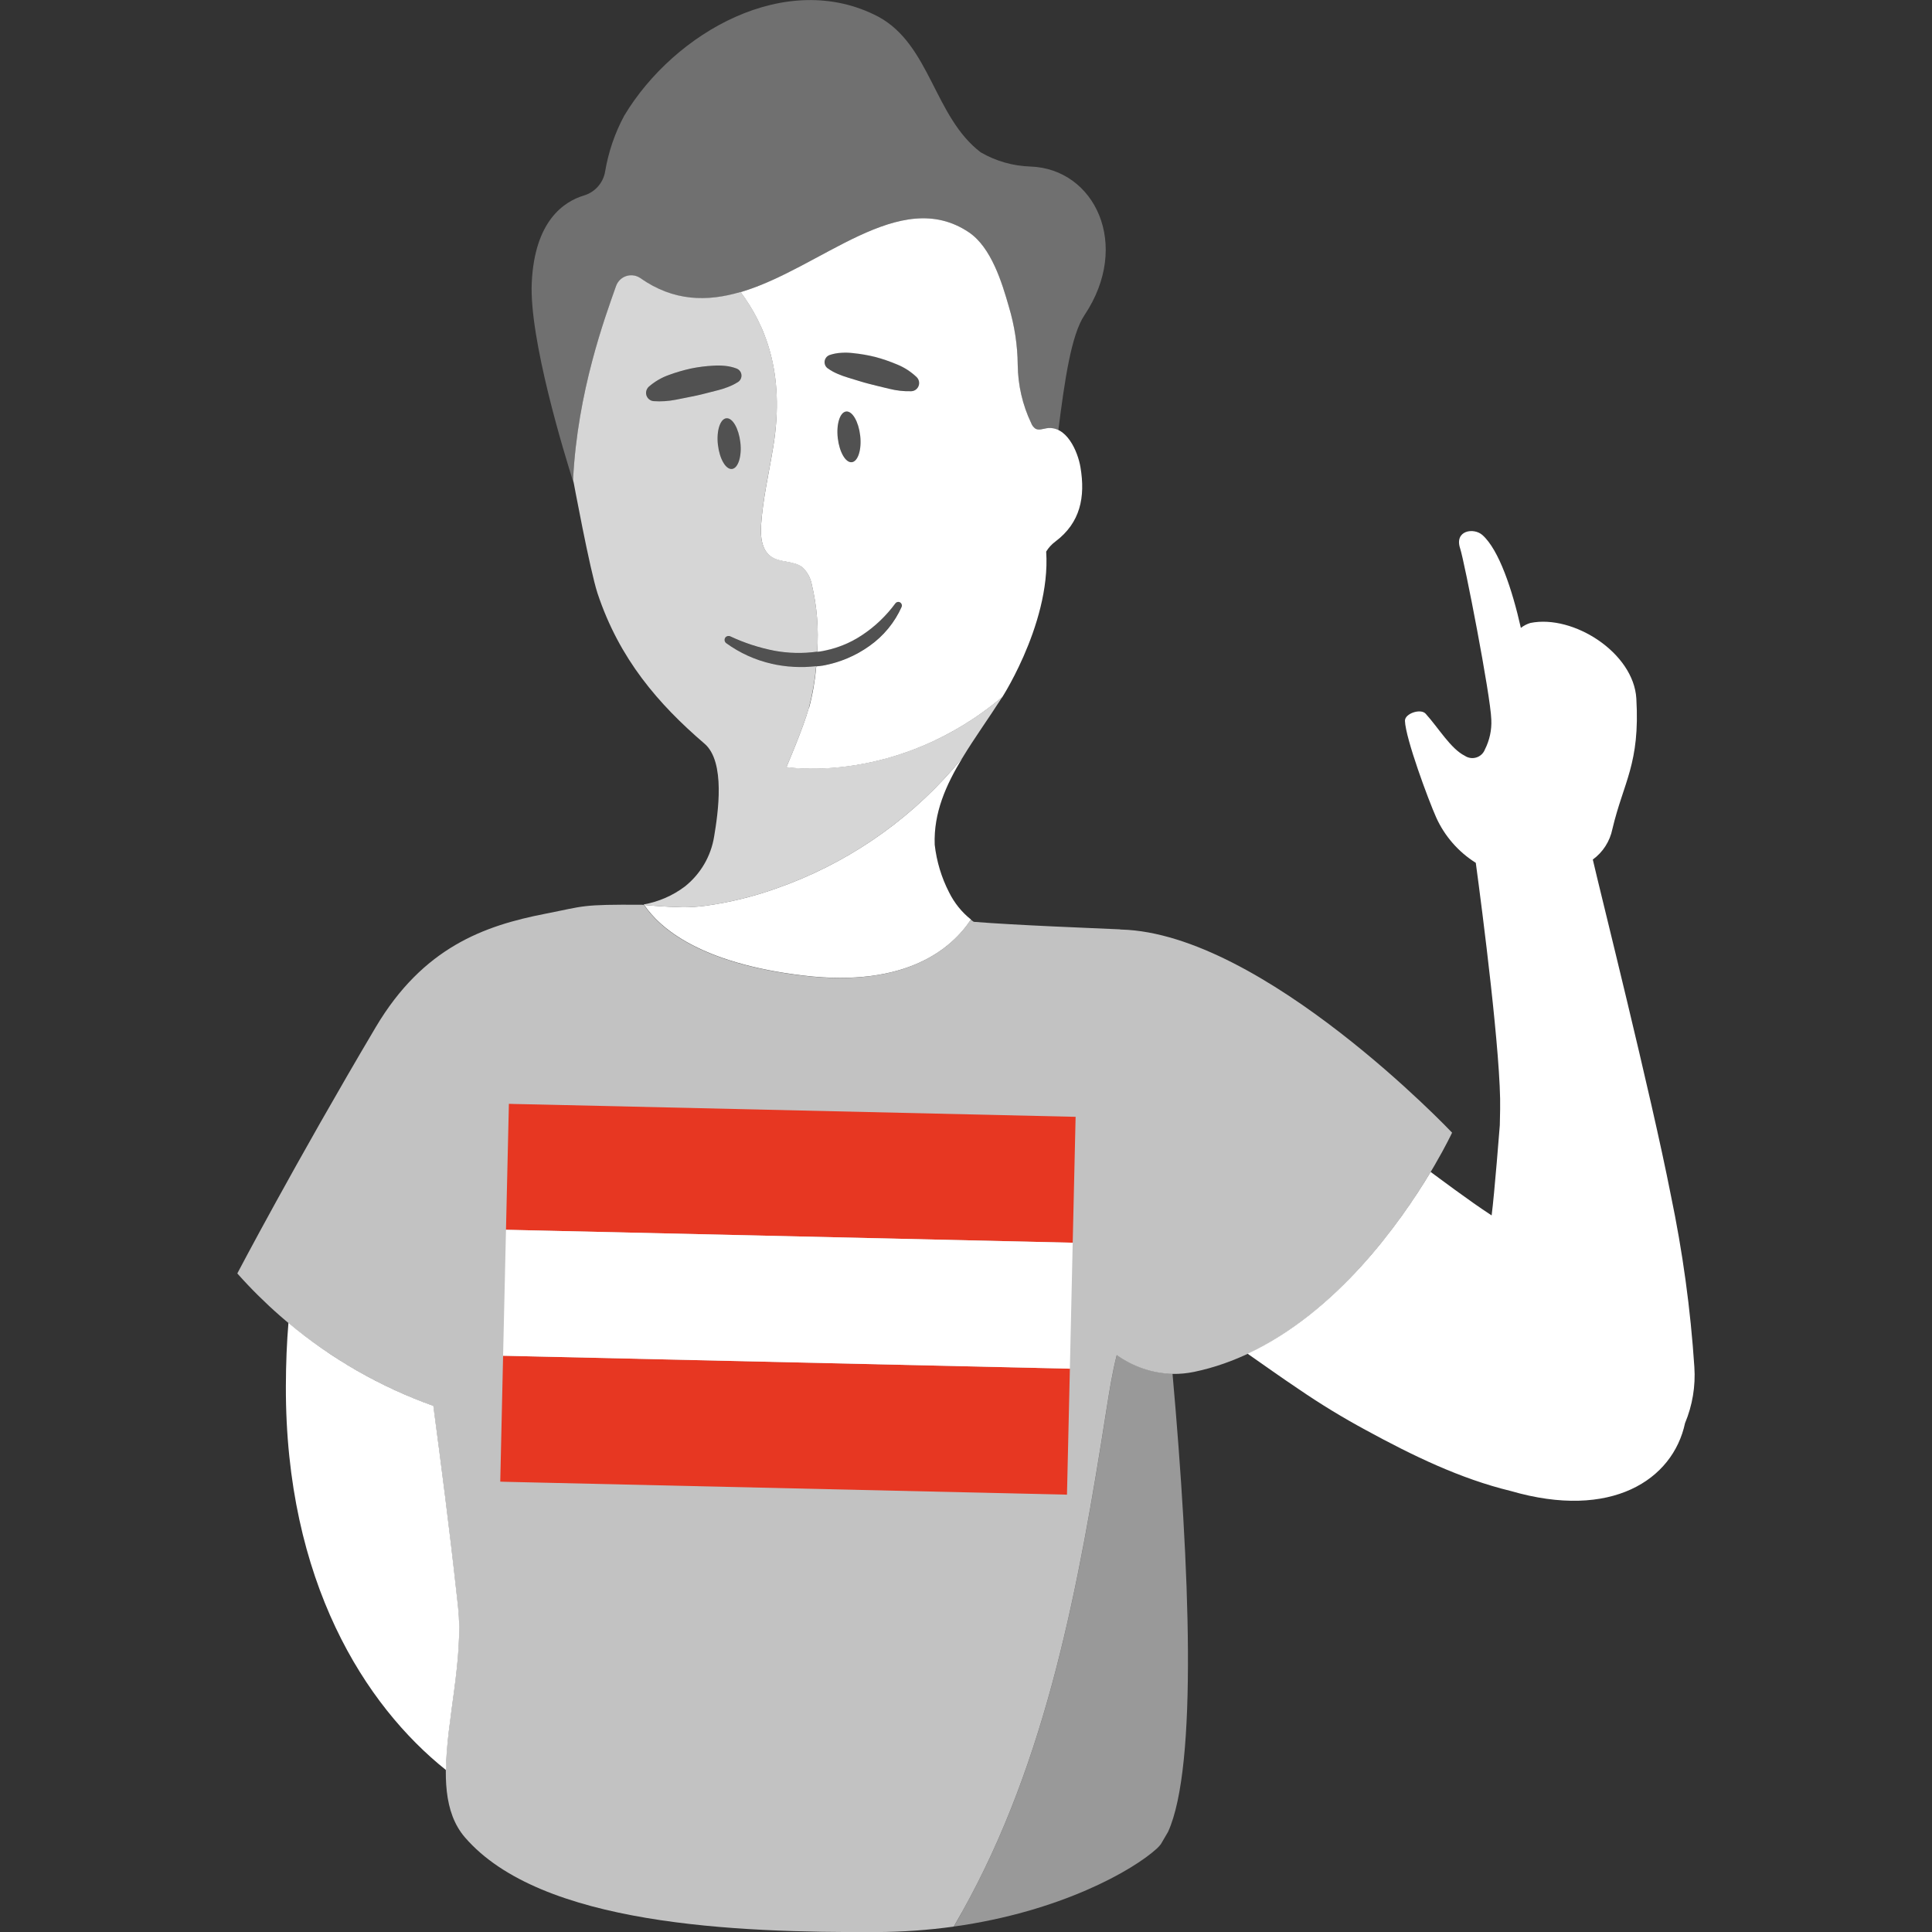
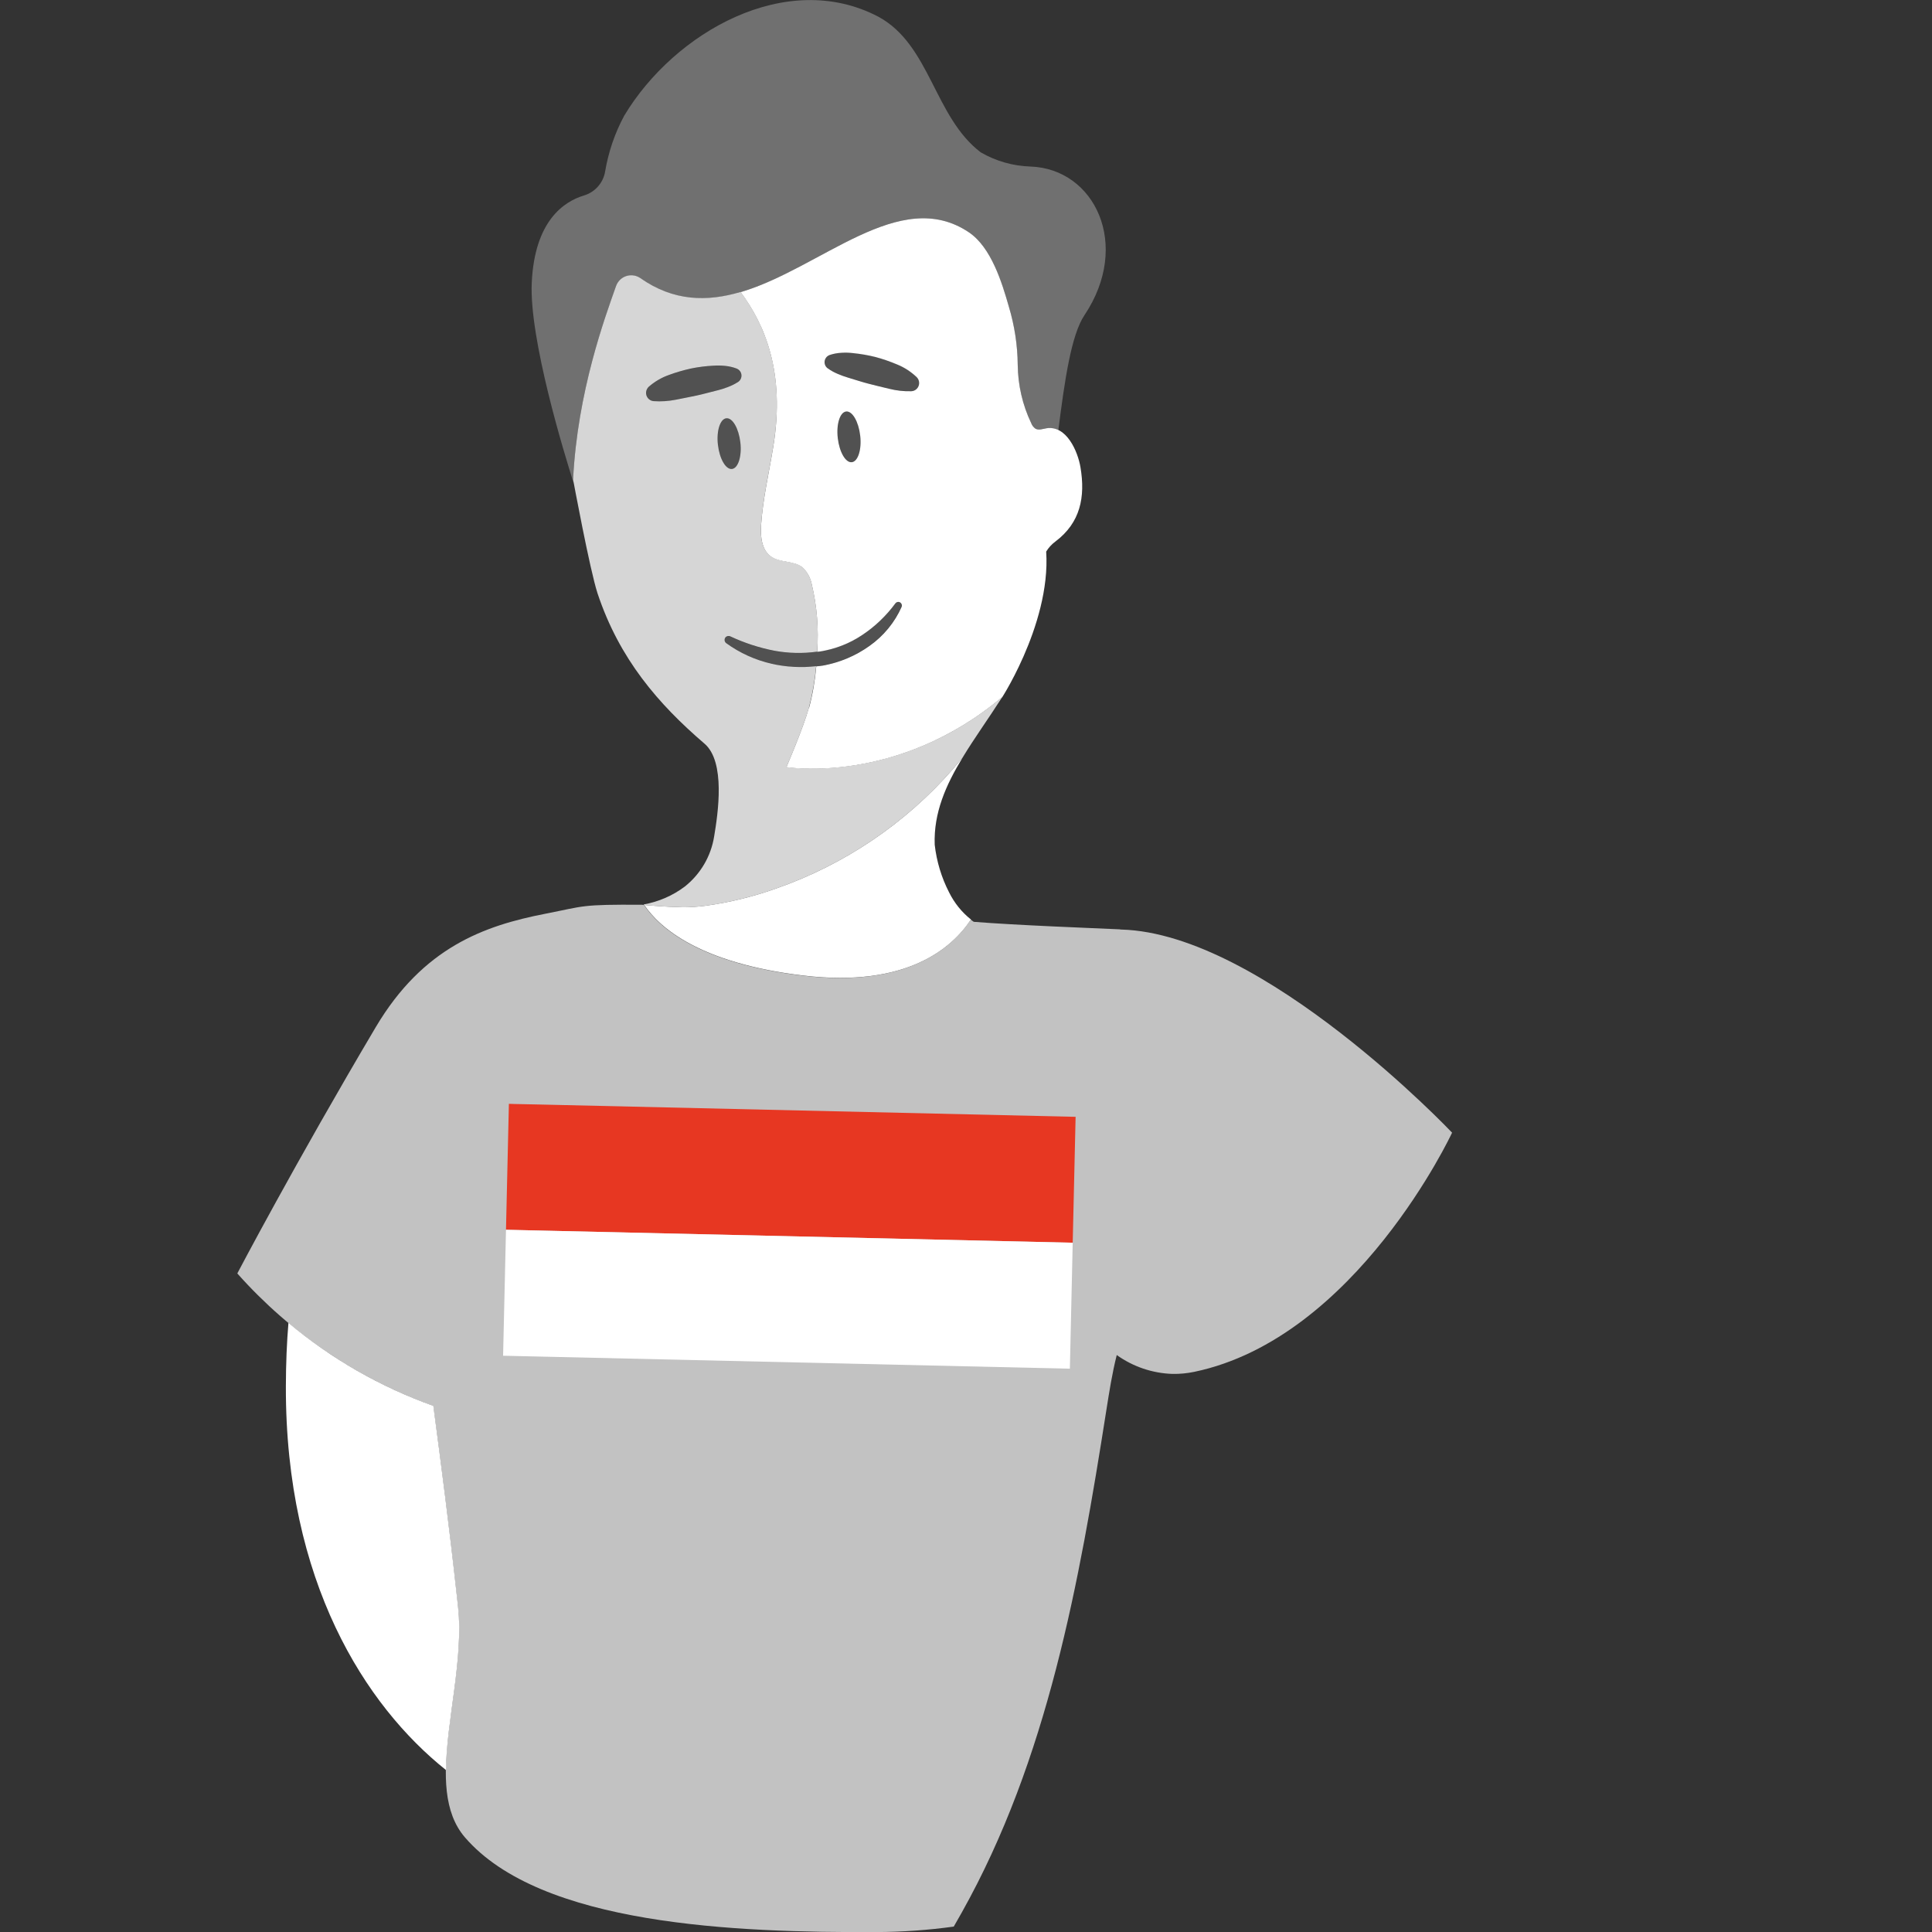
<svg xmlns="http://www.w3.org/2000/svg" viewBox="0 0 300 300">
  <rect x="0" y="0" width="300" height="300" fill="#333333" stroke="none" />
  <g fill="#fff">
    <path d="m 125.6 109.91 c -.88 3.17 -3.49 9.21 -3.49 9.21 s 17.16 2.86 33.51 -10.88 c -.02 .04 -.04 .08 -.06 .11 -.96 1.5 7.66 -11.09 6.89 -22.7 .37 -.61 .86 -1.14 1.44 -1.57 3.87 -2.91 4.67 -6.9 3.88 -11.55 -.41 -2.42 -2.15 -6.51 -5.26 -6.03 -.58 .09 -1.2 .35 -1.72 .07 -.3 -.21 -.54 -.51 -.66 -.85 -1.36 -2.84 -2.07 -5.95 -2.1 -9.1 -.03 -3.04 -.5 -6.07 -1.37 -8.98 -1.08 -3.77 -2.73 -9.2 -6.19 -11.55 -10.77 -7.28 -22.95 5.58 -35.47 9.27 3.67 4.92 6.98 12.35 5.07 24.01 -.66 4.05 -1.61 8.06 -1.89 12.16 -.12 1.78 .08 3.86 1.54 4.89 1.43 1.01 3.55 .6 4.91 1.7 .71 .69 1.2 1.57 1.4 2.54 .83 3.45 1.11 7.01 .86 10.55 .15 -.02 .3 -.03 .45 -.05 2.33 -.37 4.56 -1.23 6.53 -2.55 2 -1.32 3.74 -2.99 5.16 -4.92 l .01 -.01 c .19 -.24 .54 -.29 .78 -.1 .2 .15 .27 .42 .18 .66 -1.08 2.42 -2.8 4.51 -4.96 6.04 -2.17 1.56 -4.67 2.61 -7.3 3.08 -.33 .06 -.66 .08 -.99 .11 -.19 2.17 -.56 4.33 -1.12 6.44 z m 5.79 -46.01 c .96 -.11 1.93 1.57 2.18 3.74 s -.34 4.02 -1.3 4.13 -1.93 -1.57 -2.18 -3.74 .34 -4.03 1.3 -4.13 z m 10.09 -3.15 c -1.15 .03 -2.29 -.1 -3.41 -.38 -1.07 -.27 -2.15 -.5 -3.21 -.79 -1.06 -.27 -2.11 -.63 -3.17 -.94 -.54 -.16 -1.07 -.35 -1.58 -.57 -.55 -.23 -1.07 -.51 -1.56 -.86 l -.02 -.01 c -.53 -.38 -.65 -1.12 -.27 -1.65 .14 -.2 .35 -.35 .58 -.43 .59 -.2 1.21 -.31 1.83 -.34 .6 -.04 1.2 -.02 1.79 .05 1.18 .12 2.35 .32 3.5 .61 1.15 .31 2.27 .7 3.36 1.16 1.13 .46 2.15 1.13 3.03 1.97 .5 .5 .5 1.31 0 1.81 -.23 .23 -.53 .36 -.85 .37 z" />
    <path d="m 162.5 66.5 c -.58 .09 -1.2 .35 -1.72 .07 -.3 -.21 -.54 -.51 -.66 -.85 -1.36 -2.84 -2.07 -5.95 -2.1 -9.1 -.03 -3.04 -.5 -6.07 -1.37 -8.98 -1.08 -3.77 -2.73 -9.2 -6.19 -11.55 -10.76 -7.28 -22.94 5.58 -35.46 9.27 -5.18 1.53 -10.41 1.49 -15.62 -2.19 -1.16 -.75 -2.71 -.42 -3.46 .74 -.12 .18 -.21 .37 -.28 .58 -1.68 4.78 -5.97 16.31 -6.65 29.98 0 0 .04 .24 .12 .66 -1.53 -4.8 -6.95 -22.53 -6.54 -31.25 .45 -9.56 4.97 -12.58 8.09 -13.52 1.72 -.51 3 -1.95 3.3 -3.71 .51 -3.04 1.51 -5.98 2.97 -8.69 7.79 -12.97 25.2 -22.85 39.47 -15.36 8.06 4.37 8.65 15.55 15.89 21.06 2.36 1.36 5.01 2.12 7.73 2.2 10 .36 15.66 12.19 8.38 23.07 -2.05 3.05 -3.07 10.04 -4.06 17.86 -.57 -.28 -1.21 -.38 -1.84 -.28 z" opacity=".3" />
    <path d="m 67.29 218.29 c 1.15 8.68 2.46 18.62 3.71 30.08 .04 .37 .08 .73 .12 1.1 .89 8.13 -1.79 17.61 -1.87 25.38 -12.51 -9.98 -24.94 -29.25 -24.86 -59.6 .01 -3.62 .15 -6.87 .4 -9.84 6.68 5.6 14.3 9.96 22.5 12.89 z" />
-     <path d="m 149.35 296.97 c 13.32 -23.74 18.24 -51.15 22.46 -78.04 .45 -2.85 .9 -5.73 1.61 -8.53 2.53 1.81 5.54 2.82 8.65 2.93 2.68 30.13 3.93 60.91 -.69 71.11 -.37 .65 -.75 1.29 -1.13 1.93 -.18 .23 -.38 .45 -.59 .65 -3.72 3.41 -15 9.83 -31.54 12.13 .42 -.73 .83 -1.44 1.24 -2.18 z" opacity=".5" />
    <path d="m 130.1 68.02 c .24 2.17 1.22 3.85 2.18 3.74 s 1.54 -1.96 1.29 -4.13 -1.22 -3.85 -2.18 -3.74 -1.54 1.96 -1.3 4.13" opacity=".15" />
    <path d="m 111.48 69.08 c .24 2.17 1.22 3.85 2.18 3.74 s 1.54 -1.96 1.3 -4.13 -1.22 -3.85 -2.18 -3.74 -1.54 1.96 -1.29 4.13" opacity=".15" />
    <path d="m 114.39 57.24 c -.58 -.22 -1.19 -.36 -1.81 -.42 -.59 -.07 -1.19 -.08 -1.79 -.03 -1.19 .06 -2.36 .22 -3.53 .45 -1.16 .26 -2.3 .6 -3.41 1 -1.15 .41 -2.2 1.03 -3.12 1.83 -.52 .48 -.56 1.29 -.09 1.81 .22 .24 .52 .39 .84 .41 h .02 c 1.15 .08 2.3 0 3.42 -.22 1.08 -.22 2.17 -.41 3.24 -.65 1.08 -.23 2.13 -.54 3.21 -.8 .55 -.13 1.08 -.3 1.61 -.5 .56 -.2 1.1 -.47 1.6 -.79 l .02 -.01 c .55 -.36 .7 -1.09 .34 -1.64 -.13 -.2 -.33 -.36 -.55 -.45" opacity=".15" />
    <path d="m 128.55 57.2 c .49 .34 1.01 .63 1.56 .86 .51 .23 1.04 .42 1.58 .57 1.06 .31 2.11 .67 3.17 .94 1.06 .29 2.14 .52 3.21 .79 1.11 .27 2.26 .4 3.41 .38 h .02 c .71 -.03 1.26 -.63 1.23 -1.33 -.01 -.32 -.15 -.63 -.38 -.86 -.88 -.84 -1.91 -1.51 -3.03 -1.97 -1.09 -.46 -2.22 -.85 -3.36 -1.16 -1.15 -.29 -2.32 -.49 -3.5 -.61 -.59 -.07 -1.19 -.09 -1.79 -.05 -.62 .03 -1.24 .14 -1.83 .34 -.62 .21 -.95 .88 -.74 1.5 .08 .23 .23 .43 .43 .58 l .01 .01 z" opacity=".15" />
    <path d="m 139.01 93.68 c -1.41 1.93 -3.16 3.6 -5.16 4.92 -1.96 1.31 -4.19 2.18 -6.53 2.55 -2.35 .38 -4.74 .35 -7.08 -.08 -2.37 -.46 -4.68 -1.21 -6.87 -2.24 h -.01 c -.31 -.14 -.68 0 -.82 .31 -.12 .26 -.04 .58 .19 .75 2.12 1.53 4.53 2.63 7.08 3.21 2.58 .6 5.26 .68 7.88 .26 2.63 -.47 5.13 -1.53 7.3 -3.08 2.17 -1.53 3.88 -3.62 4.96 -6.04 .12 -.28 -.02 -.61 -.3 -.73 -.23 -.1 -.5 -.03 -.66 .18 l -.01 .01 z" opacity=".15" />
    <path d="m 58.35 159.49 c 7.35 -12.39 16.85 -15.75 26.26 -17.59 6.27 -1.23 5.49 -1.47 15.1 -1.41 .06 .01 .16 .02 .29 .03 2.36 3.52 8.59 9.08 24.79 10.99 15.97 1.88 23 -4.25 25.96 -8.71 .15 .12 .3 .24 .46 .34 6.55 .53 18.6 .98 22.73 1.17 v .03 h .18 c 22.08 .61 51.36 31.54 51.36 31.54 s -14.86 31.89 -40.04 37.14 c -1.11 .23 -2.24 .34 -3.38 .32 -3.11 -.1 -6.12 -1.12 -8.65 -2.93 -.71 2.8 -1.16 5.68 -1.61 8.53 -4.22 26.89 -9.14 54.3 -22.46 78.04 -.41 .73 -.82 1.45 -1.24 2.18 -3.96 .55 -7.96 .83 -11.96 .85 -21.9 .1 -52.16 -1.05 -63.94 -14.7 -6.73 -7.8 .26 -23.38 -1.1 -35.82 -.04 -.37 -.08 -.73 -.12 -1.1 -1.25 -11.46 -2.55 -21.4 -3.71 -30.08 -11.7 -4.2 -22.17 -11.28 -30.42 -20.57 0 0 9.01 -17.17 21.49 -38.23 z" opacity=".7" />
    <path d="m 100.1 140.53 c .15 .01 .33 .03 .53 .05 l .53 .04 c .84 .07 1.91 .14 2.91 .19 h .1 c .66 .03 1.28 .06 1.79 .07 h .43 c .35 0 .76 -.02 1.19 -.05 l .23 -.01 c .45 -.03 .94 -.08 1.47 -.14 .09 -.01 .17 -.02 .25 -.03 3.73 -.51 7.4 -1.41 10.95 -2.67 10.62 -3.7 20.09 -10.09 27.49 -18.56 l .02 -.03 c .46 -.53 .91 -1.07 1.36 -1.62 .03 -.04 .07 -.08 .1 -.12 l .03 -.03 c -2.61 4.29 -4.52 8.6 -4.34 13.54 .29 2.59 1.05 5.11 2.24 7.42 .81 1.63 1.96 3.07 3.39 4.2 -2.95 4.46 -9.98 10.6 -25.96 8.71 -16.2 -1.91 -22.43 -7.47 -24.79 -10.99 l .09 .02 z" />
    <path d="m 109.4 115.48 c 3.29 2.82 2.09 10.83 1.49 14.41 -.49 3.07 -2.12 5.84 -4.55 7.77 -1.88 1.42 -4.07 2.37 -6.39 2.78 .02 .03 .04 .06 .06 .08 l .09 .01 c .15 .01 .33 .03 .53 .05 l .53 .04 c .84 .07 1.91 .14 2.91 .19 h .1 c .66 .03 1.28 .06 1.79 .07 h .43 c .35 0 .76 -.02 1.19 -.05 l .23 -.01 c .45 -.03 .94 -.08 1.47 -.14 .09 -.01 .17 -.02 .25 -.03 3.73 -.51 7.4 -1.41 10.95 -2.67 10.62 -3.7 20.09 -10.09 27.49 -18.56 l .02 -.03 c .46 -.53 .91 -1.07 1.36 -1.62 .04 -.05 .09 -.1 .13 -.15 1.84 -3.04 4.03 -6.06 6.09 -9.29 .02 -.04 .04 -.08 .06 -.11 -16.35 13.75 -33.51 10.88 -33.51 10.88 s 2.61 -6.04 3.49 -9.21 c .55 -2.11 .93 -4.27 1.12 -6.44 -2.3 .26 -4.63 .14 -6.89 -.37 -2.55 -.58 -4.96 -1.67 -7.08 -3.21 -.27 -.2 -.33 -.59 -.13 -.87 .17 -.23 .49 -.31 .75 -.19 h .01 c 2.19 1.03 4.5 1.78 6.87 2.24 2.19 .4 4.43 .45 6.63 .14 .26 -3.54 -.03 -7.1 -.86 -10.55 -.2 -.97 -.69 -1.85 -1.4 -2.54 -1.36 -1.1 -3.48 -.7 -4.91 -1.7 -1.46 -1.03 -1.67 -3.1 -1.54 -4.89 .28 -4.09 1.23 -8.11 1.89 -12.16 1.92 -11.66 -1.4 -19.1 -5.07 -24.01 -5.18 1.53 -10.41 1.49 -15.62 -2.19 -1.16 -.75 -2.71 -.42 -3.46 .74 -.12 .18 -.21 .37 -.28 .58 -1.68 4.78 -5.97 16.31 -6.65 29.98 0 0 2.6 14.06 3.8 17.7 3.39 10.18 9.42 17.16 16.61 23.33 z m 3.38 -50.53 c .96 -.11 1.93 1.57 2.18 3.74 s -.34 4.02 -1.3 4.13 -1.93 -1.57 -2.18 -3.74 .34 -4.02 1.3 -4.13 z m -1.4 -4.33 c -1.08 .26 -2.14 .57 -3.21 .8 s -2.16 .43 -3.24 .65 c -1.13 .22 -2.28 .3 -3.42 .22 h -.02 c -.7 -.06 -1.23 -.68 -1.17 -1.39 .03 -.32 .18 -.62 .41 -.84 .92 -.8 1.97 -1.42 3.12 -1.83 1.11 -.41 2.25 -.74 3.41 -1 1.16 -.24 2.34 -.39 3.53 -.45 .6 -.04 1.2 -.03 1.79 .03 .62 .06 1.23 .2 1.81 .42 .61 .24 .91 .93 .66 1.54 -.09 .23 -.25 .42 -.45 .55 l -.02 .01 c -.5 .32 -1.04 .58 -1.6 .79 -.52 .2 -1.06 .37 -1.6 .5 v -.01 z" opacity=".8" />
-     <path d="m 263.1 212.28 c -.59 -8.99 -1.82 -17.92 -3.66 -26.73 -3.08 -15.71 -11.05 -47.41 -12.11 -52.08 1.57 -1.14 2.65 -2.83 3.04 -4.73 1.73 -7.34 4.31 -10.12 3.72 -20.27 -.42 -7.11 -9.78 -13.08 -16.44 -11.74 -.54 .16 -1.05 .42 -1.49 .77 -1.34 -5.94 -3.39 -12.12 -5.97 -14.42 -1.35 -1.2 -4.39 -.72 -3.46 2.08 .67 2 4.74 22.91 4.84 26.58 .08 1.61 -.27 3.21 -1 4.65 -.42 1.08 -1.64 1.6 -2.71 1.18 -.14 -.05 -.27 -.12 -.4 -.21 -2.18 -1.07 -4.11 -4.36 -6.09 -6.54 -.77 -.85 -3.25 -.03 -3.21 1.12 .1 2.76 3.65 12.3 4.84 14.97 1.31 2.91 3.45 5.37 6.16 7.07 1 7.37 3.96 30.3 3.78 38.27 l -.05 2.48 s -.84 10.75 -1.27 14 c -1.93 -1.26 -3.8 -2.6 -5.66 -3.95 l -3.81 -2.8 c -4.8 8.01 -14.61 21.78 -28.43 28.22 2.64 1.84 5.14 3.63 7.95 5.51 3.37 2.31 6.86 4.43 10.45 6.37 7.16 3.9 14.58 7.53 22.47 9.44 15.64 4.55 25.18 -1.74 27.06 -10.53 1.15 -2.75 1.65 -5.74 1.45 -8.72 z" />
  </g>
  <path d="m 167.02 173.42 l -83.59 -1.92 -3.49 -.07 -.92 -.03 -.45 19.56 .95 .02 3.49 .08 83.56 1.91 z" fill="#e73722" />
-   <path d="m 166.13 212.53 l -83.53 -1.91 -3.49 -.08 -.99 -.02 -.44 19.55 1.01 .03 3.49 .08 83.5 1.91 z" fill="#e73722" />
+   <path d="m 166.13 212.53 z" fill="#e73722" />
  <path d="m 166.57 192.97 l -83.56 -1.91 -3.49 -.08 -.95 -.02 -.45 19.56 .99 .02 3.49 .08 83.53 1.91 z" fill="#fff" />
</svg>